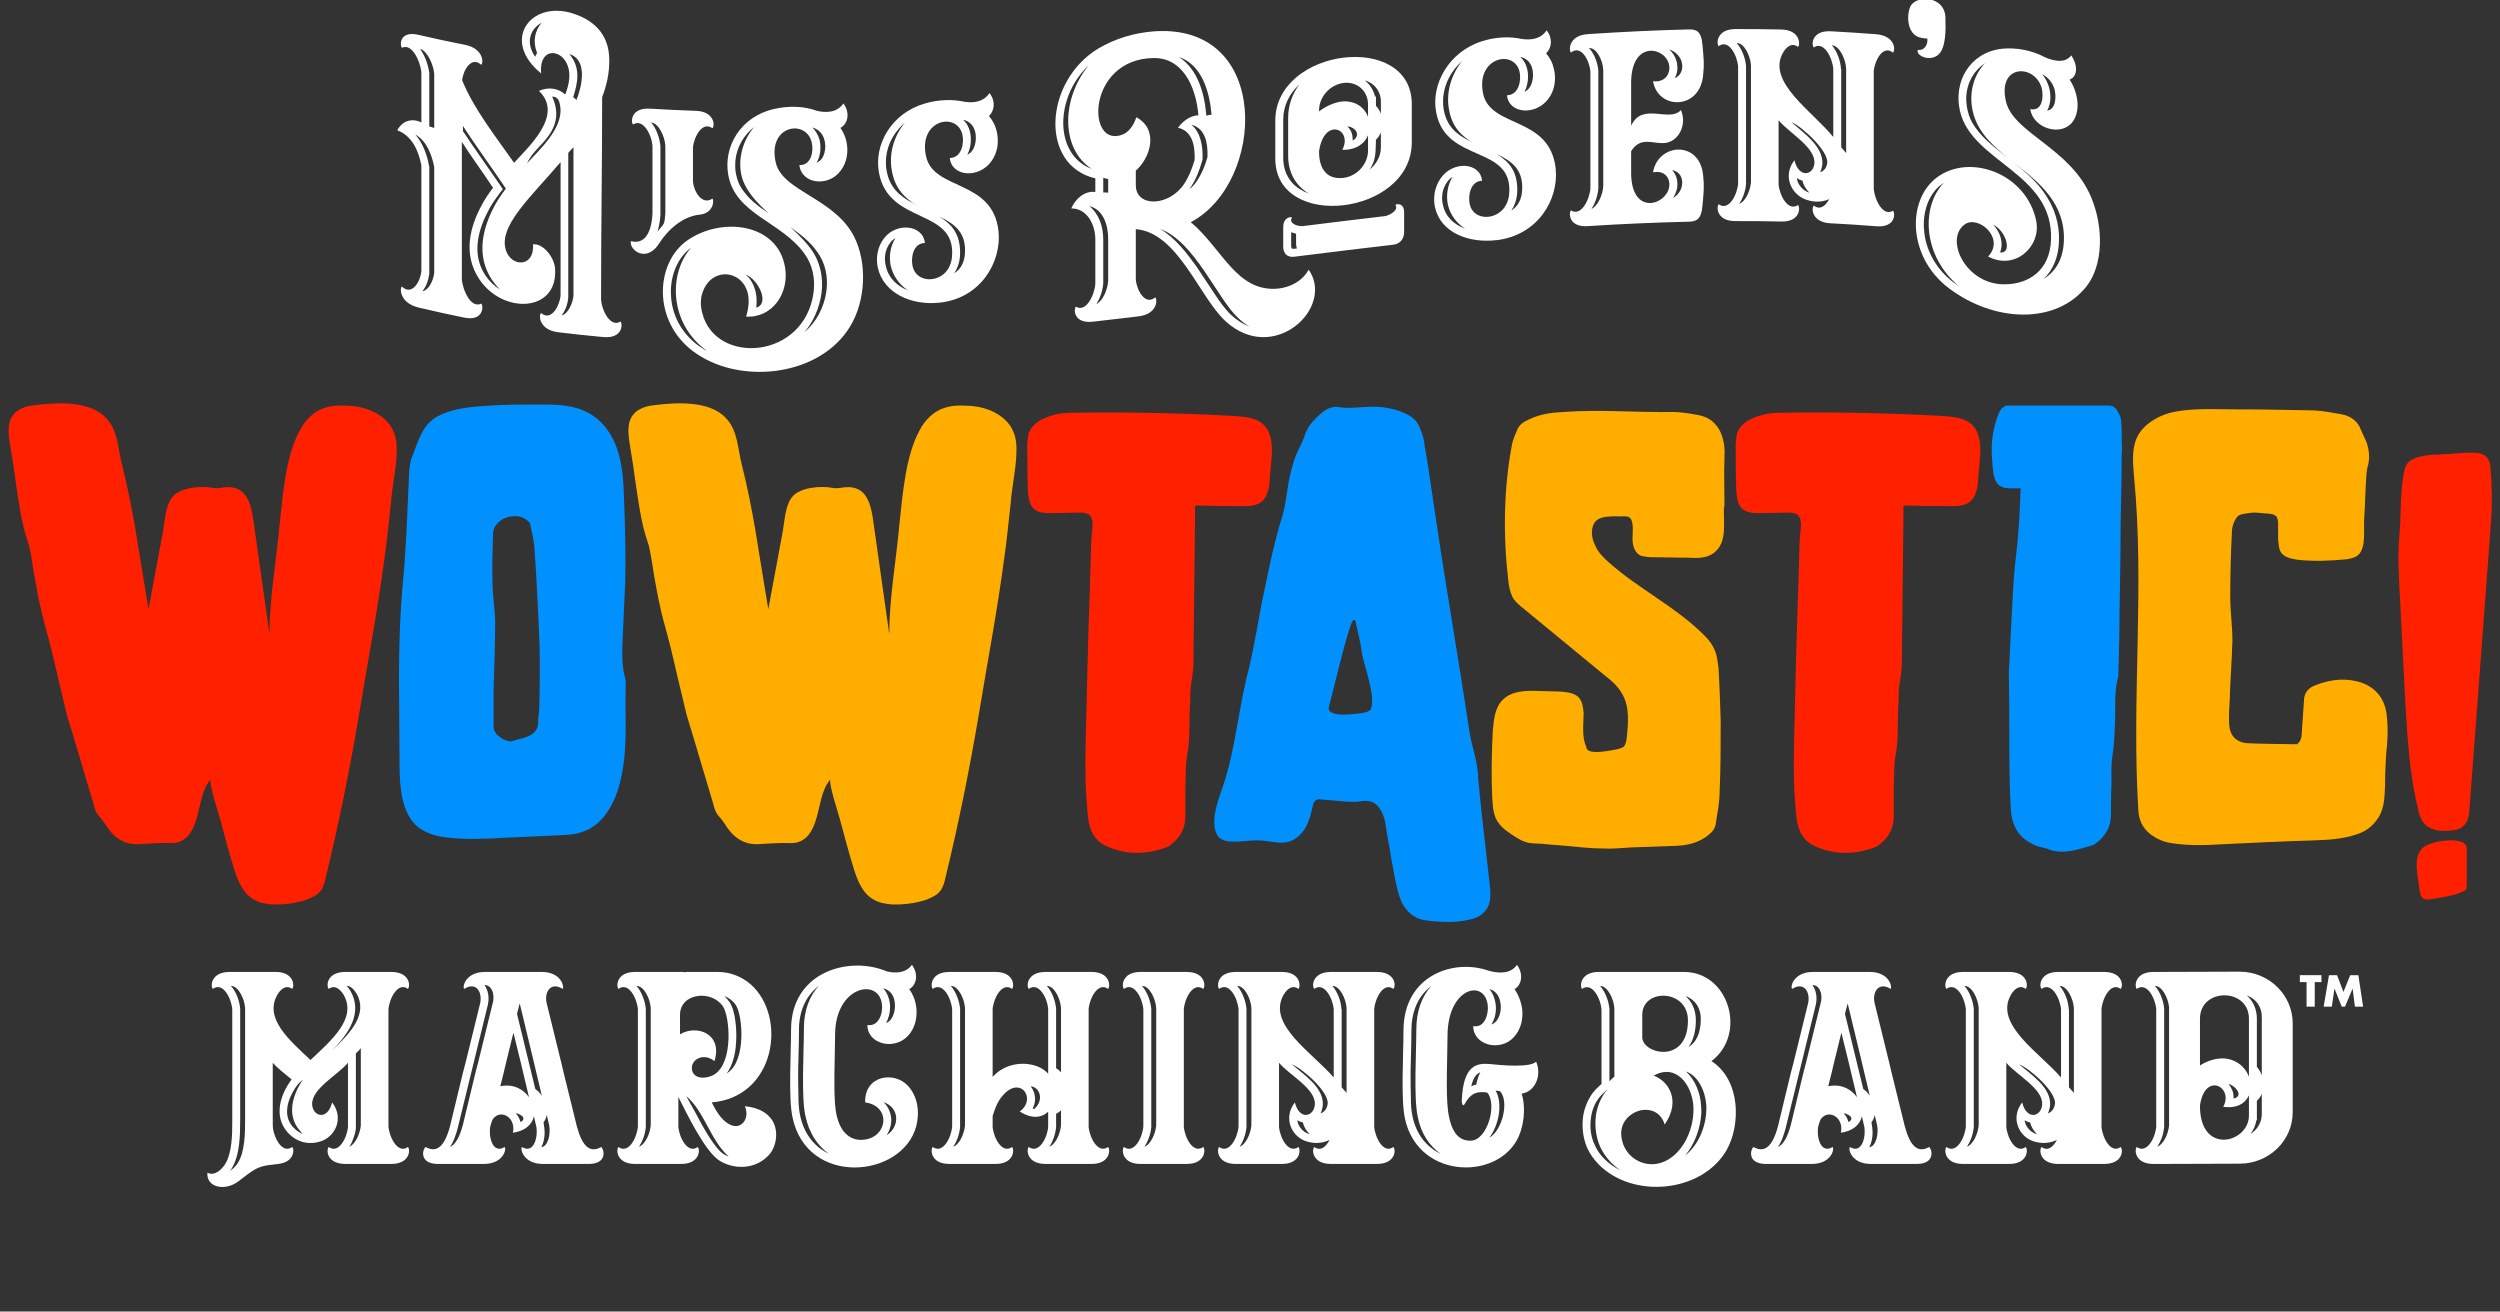
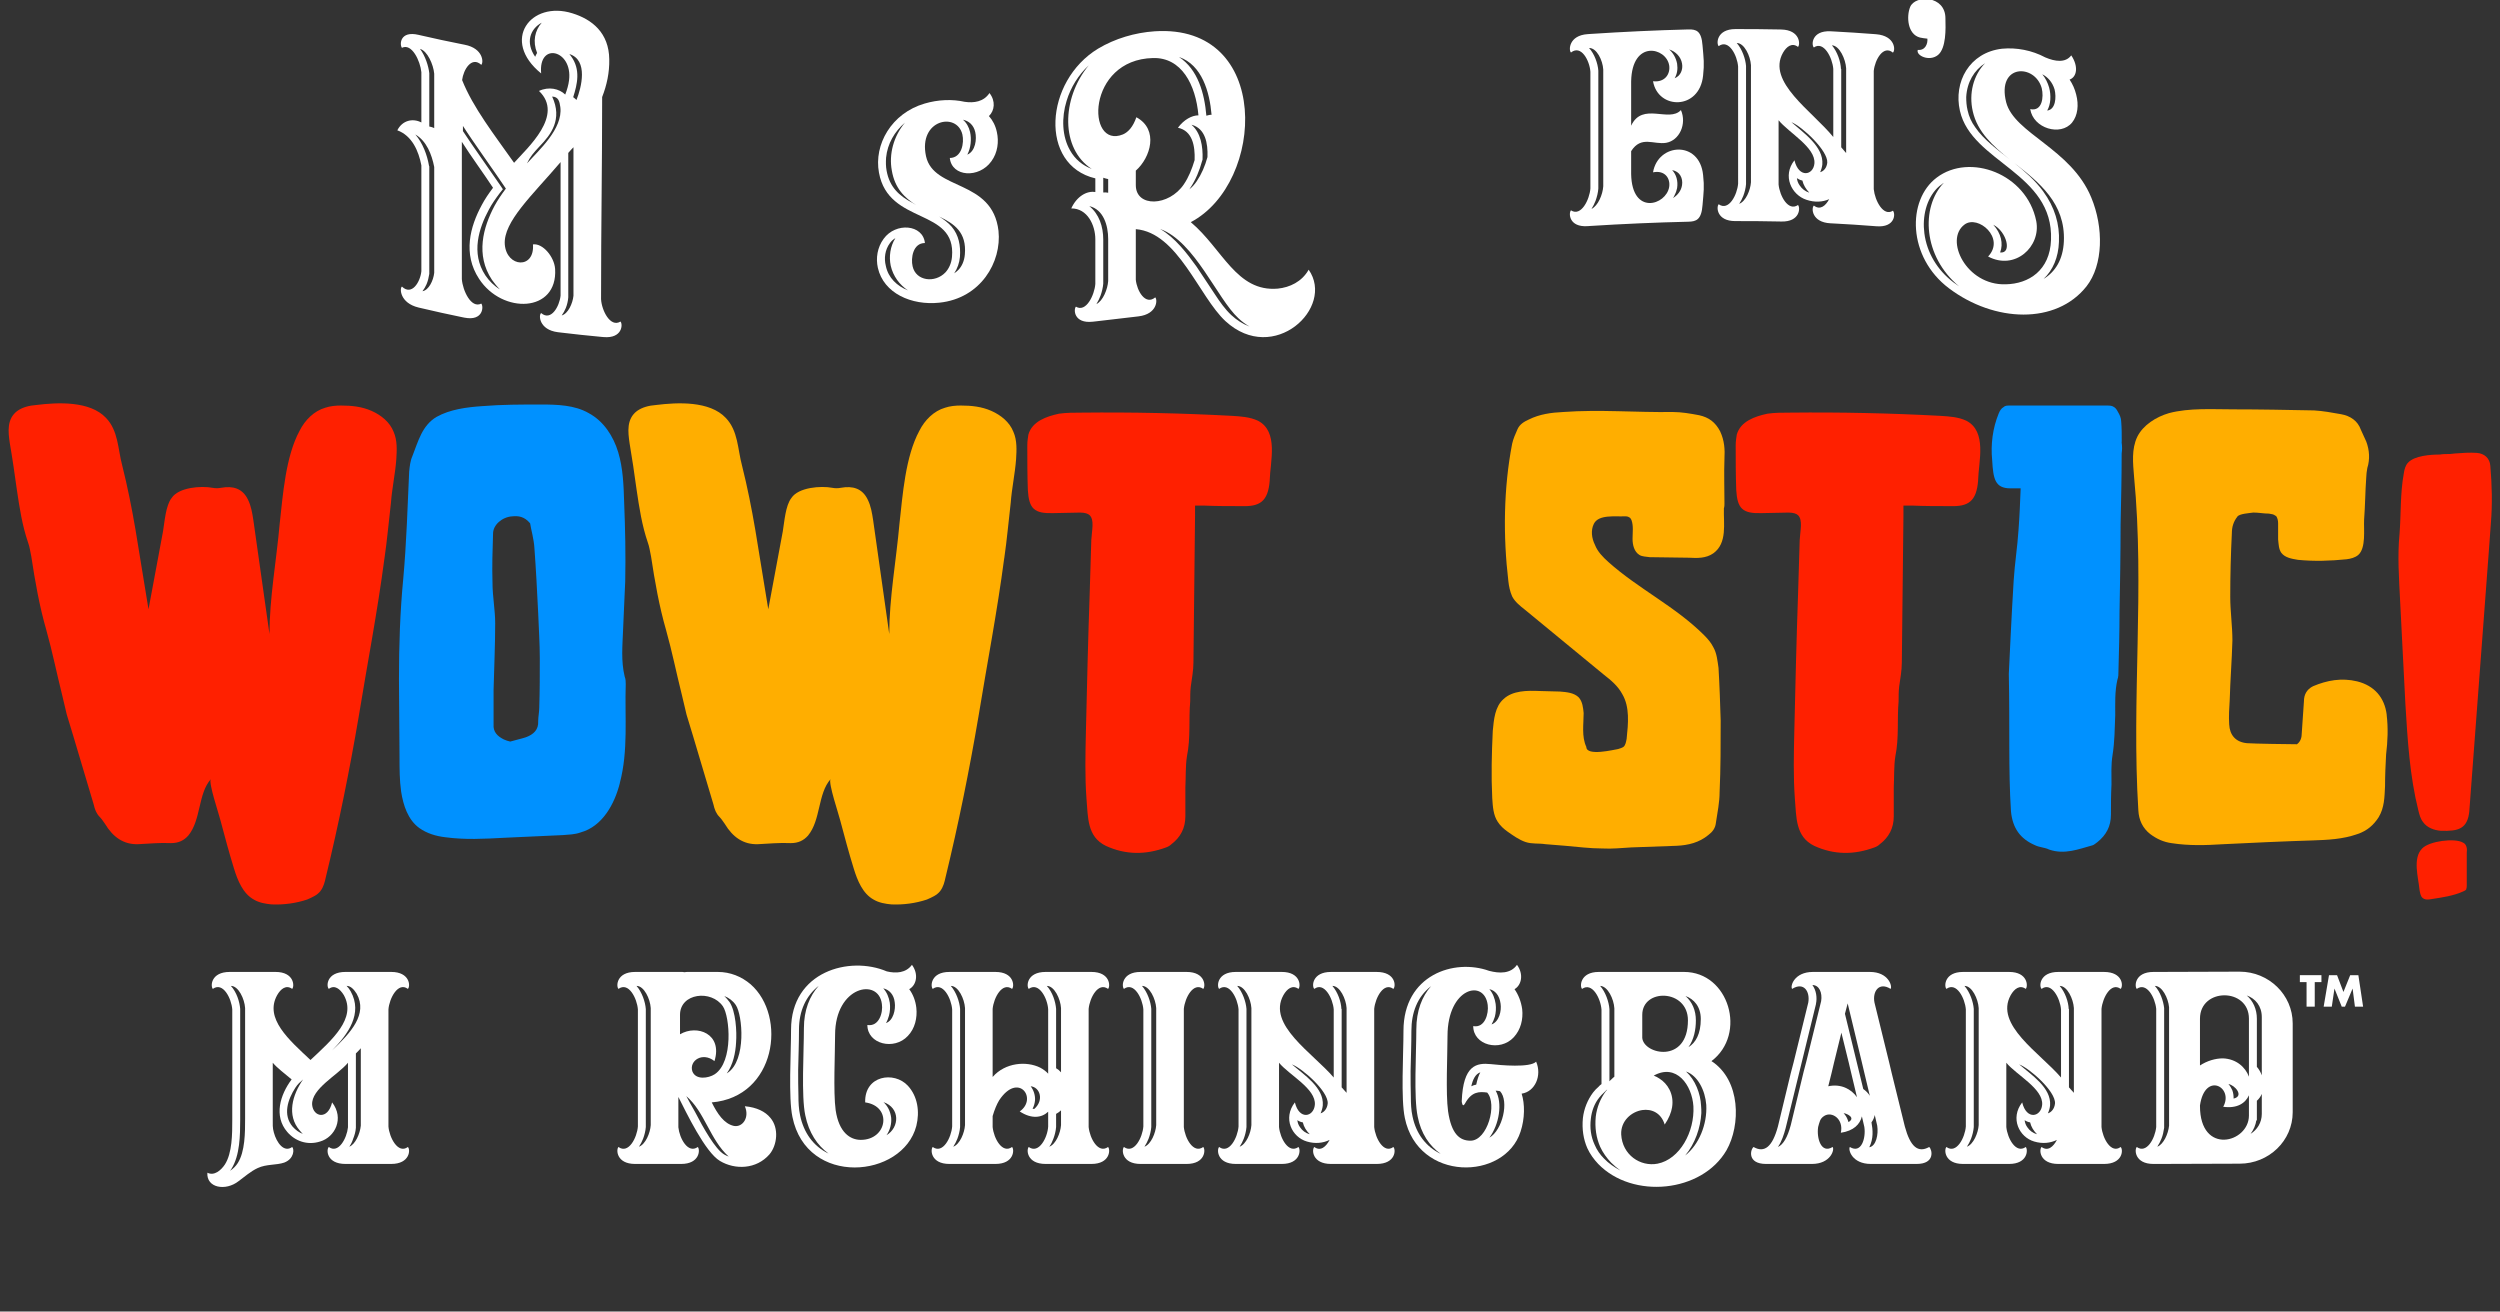
<svg xmlns="http://www.w3.org/2000/svg" version="1.1" viewBox="0 0 914 479.5">
  <rect x="0" y="0" width="914" height="479.5" fill="#333333" stroke="none" />
  <defs>
    <style>
      .cls-1 {
        fill: #ff2000;
      }

      .cls-2 {
        fill: #fff;
      }

      .cls-3 {
        fill: #ffae00;
      }

      .cls-4 {
        fill: #0091ff;
      }
    </style>
  </defs>
  <g>
    <g id="Layer_1">
      <g id="Layer_1-2" data-name="Layer_1">
        <g id="Band">
          <g>
            <g>
              <path class="cls-2" d="M143.02,425.54h-16.7c-7,0-7.1-5.3-6.1-6.2,3.5,2.6,6.6-3.2,7-7.2v-23.6c-3.7,4.5-13.5,9.5-13.1,15.4.4,4.4,5.7,5.7,7.3-.9,4.5,5.8,1.1,12.7-4.4,14.3-4.7,1.5-9.2-.2-12-3.5-5-5.8-2.6-13.6,1.6-19.2-2.5-2.1-5.3-4.2-6.9-6.1v20.6c0,1.8-.1,3.2.4,4.9,1,3.7,3.7,7.5,6.7,5.3.8.7.8,4.3-2.9,5.7-2.9,1-6.5.5-9.7,2-2.6,1.2-4.8,3.2-7,4.8-4.7,3.7-11.8,2.5-11.4-3.1,2.5,1.3,5-.9,6.4-3,2.7-4.2,2.7-11.2,2.7-16.4v-40.3c-.3-4-3.4-10.2-7.1-7.5-.9-.9-.8-6.2,6.2-6.2h16.7c6.9,0,7,5.3,6.1,6.2-2.2-1.6-4.2,0-5.5,2.3-4.7,8.5,4.3,16.3,12.2,23.7,7.9-7.4,16.9-15.2,12.2-23.7-1.4-2.3-3.4-3.9-5.5-2.3-1-.9-.9-6.2,6.1-6.2h16.7c6.9,0,7.1,5.3,6.1,6.2-3.6-2.7-6.8,3.5-7.1,7.5v42.8c.3,4,3.5,10.2,7.1,7.5,1,.9.8,6.2-6.1,6.2h0ZM89.61,368.54c-.2-3.3-2.4-8.1-5.2-8.1,2.1,2.3,3.2,5.8,3.4,8.4v40.5c0,5.7-.1,13.1-3.2,18-.2.2-.3.5-.5.7,1.1-.7,2.1-1.7,2.8-2.8,2.7-4.2,2.7-11.2,2.7-16.4v-40.3h0ZM110.81,394.64c-1.2,1.1-1.9,1.6-2.8,3-2.8,4.3-4.7,10-1,14.3,1.1,1.2,2.3,2.1,3.7,2.6-.4-.4-.8-.8-1.1-1.2-4.9-5.6-2.7-13.1,1.2-18.7h0ZM130.41,363.33c-1-1.6-2.2-2.9-3.7-2.9.6.6,1.1,1.3,1.5,2,4.5,8.1-.9,15.6-6.8,21.6,6.9-6.5,13.1-13.3,9-20.7ZM131.91,383.24c-.5.6-1.1,1.2-1.8,1.9v27.2c-.1,1.4-.5,2.8-1,4-.3,1-.8,2-1.4,2.9,2.2-.9,3.9-4.7,4.2-7.7v-28.3Z" />
-               <path class="cls-2" d="M215.21,425.54h-16.7c-7,0-8.4-5.3-7.7-6.2,4.2,2.6,5.9-3.2,5.3-7.3l-.9-3.9c-.7,2.9-3,5.3-7.7,6,1.1-5-3.2-7.9-6-6.2-1.7,1-1.8,2.4-2.3,4.1-.6,4.1,1.1,9.9,5.3,7.3.8.9-.7,6.2-7.6,6.2h-16.7c-7,0-5.8-5.3-4.6-6.2,4,2.3,6.9-.1,8.9-7.5l4.7-19.5,1-3.8,5.4-22c.7-4-1.6-7.7-5.9-5-.8-.9.7-6.2,7.6-6.2h20.8c6.9,0,8.3,5.3,7.6,6.2-4.3-2.7-6.7,1-5.9,5l5.4,22,.9,3.8,4.8,19.5c2,7.4,4.8,9.8,8.9,7.5,1.1.9,2.3,6.2-4.6,6.2ZM177.11,360.13c1.4,1.9,1.8,4.6,1.3,6.9v.1l-5.4,22.1-5.7,23.3c-.6,2.2-1.4,4.8-2.8,6.8,1.9-.8,3.5-3.5,4.7-8l4.7-19.5,1-3.8,5.4-22c.5-3.1-.7-5.9-3.2-5.9ZM193.41,401.14l-2.1-8.8-.9-3.8-2.7-11-2.7,11-.9,3.8-1.2,4.8c4.6-1,8.4,1,10.5,4h0ZM188.51,406.94c.2.2.3.3.4.5.7.8,1.1,1.8,1.4,2.8,2.6-1.5-.2-3-1.8-3.3h0ZM198.11,400.64l-2.1-8.8-.9-3.8-5.1-21.2-1,3.8,6.7,27.5c1,.7,1.8,1.5,2.4,2.5h0ZM200.81,411.54l-.9-3.9c-.2,1-.6,1.9-1.2,2.7.5,2.7.8,5.9-.8,9.1,2.5-.4,3.4-4.7,2.9-7.9h0Z" />
              <path class="cls-2" d="M281.31,422.04c-4.8,5.5-12.6,5.7-18.1,2.4-5.4-3.2-12.3-17.7-15.2-23.4v11.1c.4,4,3.5,9.8,7.1,7.2.9.9.8,6.2-6.1,6.2h-16.8c-6.9,0-7-5.3-6.1-6.2,3.7,2.7,6.8-3.5,7.1-7.5v-42.8c-.3-4-3.4-10.2-7.1-7.5-.9-.9-.8-6.2,6.1-6.2h16.8c.4,0,.8,0,1.2.1.5-.1,1.1-.1,1.6-.1h10.6c4.6,0,8.7,1.7,12,4.5,13.4,11.7,9.3,41.2-14.2,43.2,2.1,4.2,4.5,7.8,8.1,8.6,3.2.6,5.8-3.1,4-7.2,4.4.4,7.5,2,9.3,4.2,3.3,3.8,2.5,10.1-.3,13.4h0ZM237.91,368.54c-.2-3.3-2.4-8.1-5.2-8.1,2,2.3,3.2,5.8,3.4,8.5v43.1c-.1,1.4-.5,3-1,4.3-.4,1-.9,2-1.5,2.9,2.4-.9,4.1-5,4.3-7.9v-42.8ZM248.61,378.14c6.2-3.7,15.7-.2,12.6,9.8-4.4-3.5-9.3-.1-8.1,3.7,1.2,3.3,5.9,2.6,8.2,1.1,6.9-4.6,5.5-21.1,3-24.8-4.2-6.2-15.7-4.9-15.7,3.1v7.1h0ZM266.41,422.84c-6.8-6.1-8.8-16.4-15.5-22.1.4.8,2.6,4.8,3.1,5.6,3.2,6.2,7.5,13.8,10.7,15.7.5.3,1.1.6,1.7.8h0ZM264.81,364.14c.7.7,1.3,1.4,1.9,2.2,2.3,3.4,2.7,10.8,2.4,14.8-.2,3.8-1.1,8.1-3.4,11.3.1-.1.2-.1.3-.2,6.9-4.6,5.5-21.1,3-24.8-1.1-1.6-2.5-2.6-4.2-3.3h0Z" />
              <path class="cls-2" d="M335.01,411.64c-5,19.2-40.1,22.4-45.3-3.3-1.5-7.1-.5-23.2-.5-31.9,0-21.3,21.4-27.1,35-21.3,3.4.8,7,.6,9.2-2.4,2.5,3.4,1.7,7.4-1,8.9,1.4,1.9,2.3,4.2,2.6,6.8.4,3.7-.5,7.6-3.1,10.3-5,5.4-14.8,3-14.8-4,4.3.7,5.8-4.6,5.3-7.7-1.2-9.7-17.1-6.5-17.1,11.3,0,6.6-.7,20.9.2,27.5,1.2,8.2,5.3,10.9,9.2,10.9,9.7,0,11.6-12.3,1.6-13.7-.3-9.9,10.6-11.5,15.6-6.1,3.6,3.9,4.4,9.5,3.1,14.7h0ZM302.91,421.74c-4.1-3-7.2-7.6-8.5-14-1.5-7-.5-23.1-.5-31.8,0-6.7,2.1-11.8,5.4-15.5-4.6,3.6-7.2,9.1-7.2,16,0,4.9-.2,9.8-.3,14.8,0,3.1,0,6.3.1,9.4,0,2.3.1,4.8.6,7.1,1.3,6.3,4.8,11.3,10.4,14ZM322.91,361.33c1.3,1.4,2.1,3.3,2.4,5.3.2,1.5.1,3.2-.3,4.7-.3,1-.6,1.9-1.1,2.7,2.7-.9,3.6-5,3.2-7.6-.3-2.8-2-4.6-4.2-5.1ZM323.01,402.94c1.5,1.4,2.5,3.3,2.8,5.7.2,2.2-.4,4.5-1.7,6.4,4.8-2.9,5-10-1.1-12.1h0Z" />
              <path class="cls-2" d="M399.01,425.54h-16.7c-7,0-7.1-5.3-6.2-6.2,3.7,2.7,6.9-3.5,7.1-7.5v-5.4c-2.3,2.2-6,2.8-10.4-.1,6.7-4.7-.5-14.6-7.5-4.1-.9,1.5-1.7,3.4-2.4,5.8v4c.4,4.1,3.5,9.9,7.1,7.3.9.9.8,6.2-6.1,6.2h-16.8c-6.9,0-7-5.3-6.1-6.2,3.7,2.7,6.8-3.5,7.1-7.5v-42.8c-.3-4-3.4-10.2-7.1-7.5-.9-.9-.8-6.2,6.1-6.2h16.8c6.9,0,7,5.3,6.1,6.2-3.6-2.6-6.7,3.2-7.1,7.3v24.9c4.6-5.3,12.4-5.9,17.4-3.4,1.1.6,2.1,1.3,2.9,2.2v-23.5c-.2-4-3.4-10.2-7.1-7.5-.9-.9-.8-6.2,6.2-6.2h16.7c6.9,0,7,5.3,6.1,6.2-3.6-2.6-6.7,3.2-7.1,7.3v43.2c.4,4.1,3.5,9.9,7.1,7.3.9.9.8,6.2-6.1,6.2h0ZM352.81,368.54c-.2-3.3-2.4-8.1-5.2-8.1,2,2.3,3.2,5.8,3.4,8.4v43.2c-.1,1.4-.5,3-1,4.3-.4,1-.9,2-1.5,2.9,2.4-.9,4.1-5,4.3-7.9v-42.8h0ZM376.81,397.14c1.1,1.4,1.7,3.3,1.6,5.1-.1,1.1-.4,2.2-.9,3.1.2,0,.4.1.6.1,3.7-3.2,2.1-8-1.3-8.3h0ZM387.91,368.54c-.2-3.3-2.4-8.1-5.2-8.1,2.1,2.3,3.2,5.8,3.4,8.4v21.7c.7.4,1.3.9,1.8,1.5v-23.5h0ZM387.91,405.94c-.5.5-1.1.9-1.8,1.3v4.8c-.1,1.4-.5,3-1,4.3-.4,1-.8,2-1.5,2.9,2.4-.9,4.1-5,4.3-7.9v-5.4h0Z" />
              <path class="cls-2" d="M433.81,425.54h-16.8c-6.9,0-7-5.3-6.1-6.2,3.7,2.7,6.8-3.5,7.1-7.5v-42.8c-.3-4-3.4-10.2-7.1-7.5-.9-.9-.8-6.2,6.1-6.2h16.8c6.9,0,7,5.3,6.1,6.2-3.6-2.6-6.7,3.2-7.1,7.3v43.2c.4,4.1,3.5,9.9,7.1,7.3.9.9.8,6.2-6.1,6.2ZM422.71,368.54c-.2-3.3-2.4-8.1-5.2-8.1,2,2.3,3.2,5.8,3.4,8.4v43.2c-.1,1.4-.5,3-1,4.3-.4,1-.9,2-1.5,2.9,2.4-.9,4.1-5,4.3-7.9v-42.8h0Z" />
              <path class="cls-2" d="M503.31,425.54h-16.7c-6.9,0-7.1-5.3-6.1-6.2,2.3,1.7,4.3-.1,5.6-2.6-2.4,1.2-5.3,1.5-8.3.6-5.5-1.6-8.9-8.5-4.4-14.3,1.6,6.6,6.9,5.3,7.3.9.5-5.9-9.4-10.9-13.1-15.4v23.5c.4,4.1,3.5,9.9,7.1,7.3.9.9.8,6.2-6.1,6.2h-16.8c-6.9,0-7-5.3-6.1-6.2,3.7,2.7,6.8-3.5,7.1-7.5v-42.8c-.3-4-3.4-10.2-7.1-7.5-.9-.9-.8-6.2,6.1-6.2h16.8c6.9,0,7,5.3,6.1,6.2-2.2-1.6-4.2,0-5.5,2.3-6,10.8,10.7,21.1,18.4,30.1v-24.9c-.3-4-3.5-10.2-7.1-7.5-1-.9-.8-6.2,6.1-6.2h16.7c7,0,7.1,5.3,6.1,6.2-3.5-2.6-6.6,3.2-7,7.3v43.2c.4,4.1,3.5,9.9,7,7.3,1,.9.9,6.2-6.1,6.2ZM457.51,368.54c-.2-3.3-2.4-8.1-5.2-8.1,2,2.3,3.2,5.8,3.4,8.4v43.2c-.1,1.4-.5,3-1,4.3-.4,1-.9,2-1.5,2.9,2.4-.9,4.1-5,4.3-7.9v-42.8h0ZM472.31,389.14c4.4,3.8,11.8,8.5,11.3,15-.1,1-.4,2-.8,2.9,1.3-.4,2.4-1.7,2.6-3.6.3-4.4-9.2-12.8-13.1-14.3ZM478.81,414.64c-1.2-1.2-2.1-2.6-2.5-4.3-.7-.1-1.4-.4-2-.8.1.9.4,1.8,1,2.6.8,1.2,2,2.1,3.4,2.5h.1ZM492.31,368.54c-.2-3.3-2.4-8.1-5.2-8.1,2,2.3,3.2,5.8,3.3,8.4l.1.1v28.6c.6.7,1.2,1.3,1.8,2v-31h0Z" />
              <path class="cls-2" d="M529.41,406.24c1.2,8.3,4.2,10.8,8.2,10.8,6.2,0,9.9-13.4,6.1-17.6-2.9-.4-5.7-.4-8.1,4-1,1.8-1.2-.8-1.2-.8.5-13.4,5.5-14.1,10.6-13.6,3.6.4,14.4,1.4,16.6-.9,2.2,5.1-.4,11-5.3,11.7,1.2,3.7,1.2,9.1-.4,13.9-5.8,18-37.5,18.4-42.3-5-1.5-7-.5-23.2-.5-31.9,0-20.4,18.5-26.5,31.3-21.9,3.8,1,7.9,1.1,10.2-2.2,2.5,3.4,1.7,7.4-.9,8.9,1.4,2,2.4,4.5,2.8,7.3.4,3.7-.5,7.5-3.1,10.3-5,5.4-14.8,2.9-14.8-4.1,4.3.8,5.7-4.6,5.3-7.7-1.2-9.7-14.7-6.4-14.7,11.3,0,6.7-.7,21,.2,27.5h0ZM515.71,391.64c0,3.2,0,6.3.1,9.5,0,2.2.1,4.8.6,7,1.3,6.3,4.9,11.1,10.3,13.7-4.1-2.9-7.2-7.4-8.4-13.6-1.5-7.1-.5-23.2-.5-31.9,0-6.8,2.1-12.1,5.4-15.8-5.1,3.9-7.2,9.8-7.2,16.3,0,4.9-.2,9.9-.3,14.8h0ZM541.21,392.04c-1.8.6-2.8,2.7-3.3,5.1.6-.3,1.2-.5,1.8-.6.4-1.9.9-3.4,1.5-4.5ZM546.51,371.74c-.3,1-.7,1.9-1.2,2.8,2.8-1,3.7-5,3.3-7.6-.4-3.1-2.1-4.9-4.1-5.3,1.3,1.5,2,3.4,2.3,5.4.2,1.5.1,3.2-.3,4.7ZM548.41,398.94c-.6-.1-1.1-.2-1.6-.2,2.6,4.5,1.3,12.4-2.3,17.2,4.8-2.7,7.3-13.4,3.9-17h0Z" />
              <path class="cls-2" d="M585.51,369.14c-.3-4.1-3.4-10.2-7.1-7.6-.9-.8-.8-6.2,6.1-6.2h31.2c16.4,0,23.1,22.7,10,32.6,10.8,7,10.7,23.5,5.5,32.6-9,15.5-34.3,18-46.9,5-1.6-1.7-3-3.6-4-5.8-1.4-3.2-2-6.9-1.6-11,.4-3.4,1.7-6.6,3.7-9.3.6-.8,1.3-1.5,2-2.1.3-.4.7-.7,1.1-1v-27.2ZM581.61,409.04c-.4,3.3,0,6.5,1.4,9.5.8,1.9,2,3.6,3.4,5,1.7,1.8,3.8,3.2,6,4.4-1.2-.9-2.3-1.8-3.4-2.9-1.6-1.7-3-3.6-4-5.8-1.4-3.2-2-6.9-1.6-11,.4-3.4,1.7-6.6,3.7-9.3.2-.2.4-.4.5-.6l-.3.2c-.3.3-.6.6-.9.9-.6.5-1.2,1.2-1.7,1.8-1.8,2.2-2.8,5-3.1,7.8h0ZM588.41,394.14v1.2c.2-.3.5-.5.7-.7.4-.4.7-.7,1.1-1v-25c-.2-3.4-2.4-8.1-5.2-8.2,2,2.3,3.2,5.8,3.4,8.5v25.2ZM606.71,394.34c2.9,1.8,5.4,5.6,4.6,10.5-.3,1.9-1.2,4.1-2.7,6.3-1.3-4.3-4.8-5.8-8.2-5.3-4,.6-7.9,4-7.7,8.9.4,7.5,7,11.9,13.3,10.7,8.1-1.6,13.6-11.6,13.1-21-.5-7.7-6.2-15.8-14.5-11.2.8.3,1.5.7,2.1,1.1h0ZM617.11,373.04c0-11.5-16.7-11.8-16.7-2v8.4c.5,6.1,16.7,9.6,16.7-6.4ZM616.41,391.74c3.4,3.1,5.3,8.1,5.5,12.5.1.9.1,1.8.1,2.7-.3,5.4-2.3,11.2-5.9,15.5,5-3.9,8.1-11.4,7.7-18.5-.4-5.3-3.1-10.7-7.4-12.2h0ZM617.31,382.84c2.6-1.6,4.5-4.8,4.5-10.3,0-4.5-2.5-7.3-5.6-8.4,2.5,2.2,3.8,5.3,3.8,8.9,0,3.4-.7,7-2.7,9.8Z" />
              <path class="cls-2" d="M700.71,425.54h-16.7c-7,0-8.4-5.3-7.7-6.2,4.2,2.6,5.9-3.2,5.3-7.3l-.9-3.9c-.7,2.9-3,5.3-7.7,6,1.1-5-3.2-7.9-6-6.2-1.7,1-1.8,2.4-2.3,4.1-.6,4.1,1.1,9.9,5.3,7.3.8.9-.7,6.2-7.6,6.2h-16.7c-7,0-5.8-5.3-4.6-6.2,4,2.3,6.9-.1,8.9-7.5l4.7-19.5,1-3.8,5.4-22c.7-4-1.6-7.7-5.9-5-.8-.9.7-6.2,7.6-6.2h20.8c6.9,0,8.3,5.3,7.6,6.2-4.3-2.7-6.7,1-5.9,5l5.4,22,.9,3.8,4.8,19.5c2,7.4,4.8,9.8,8.9,7.5,1.1.9,2.3,6.2-4.6,6.2ZM662.61,360.13c1.4,1.9,1.8,4.6,1.3,6.9v.1l-5.4,22.1-5.7,23.3c-.6,2.2-1.4,4.8-2.8,6.8,1.9-.8,3.5-3.5,4.7-8l4.7-19.5,1-3.8,5.4-22c.5-3.1-.7-5.9-3.2-5.9ZM678.91,401.14l-2.1-8.8-.9-3.8-2.7-11-2.7,11-.9,3.8-1.2,4.8c4.6-1,8.4,1,10.5,4h0ZM674.01,406.94c.2.2.3.3.4.5.7.8,1.1,1.8,1.4,2.8,2.6-1.5-.2-3-1.8-3.3h0ZM683.61,400.64l-2.1-8.8-.9-3.8-5.1-21.2-1,3.8,6.7,27.5c1,.7,1.8,1.5,2.4,2.5h0ZM686.31,411.54l-.9-3.9c-.2,1-.6,1.9-1.2,2.7.5,2.7.8,5.9-.8,9.1,2.5-.4,3.4-4.7,2.9-7.9h0Z" />
              <path class="cls-2" d="M769.21,425.54h-16.7c-6.9,0-7.1-5.3-6.1-6.2,2.3,1.7,4.3-.1,5.6-2.6-2.4,1.2-5.3,1.5-8.3.6-5.5-1.6-8.9-8.5-4.4-14.3,1.6,6.6,6.9,5.3,7.3.9.5-5.9-9.4-10.9-13.1-15.4v23.5c.4,4.1,3.5,9.9,7.1,7.3.9.9.8,6.2-6.1,6.2h-16.8c-6.9,0-7-5.3-6.1-6.2,3.7,2.7,6.8-3.5,7.1-7.5v-42.8c-.3-4-3.4-10.2-7.1-7.5-.9-.9-.8-6.2,6.1-6.2h16.8c6.9,0,7,5.3,6.1,6.2-2.2-1.6-4.2,0-5.5,2.3-6,10.8,10.7,21.1,18.4,30.1v-24.9c-.3-4-3.5-10.2-7.1-7.5-1-.9-.8-6.2,6.1-6.2h16.7c7,0,7.1,5.3,6.1,6.2-3.5-2.6-6.6,3.2-7,7.3v43.2c.4,4.1,3.5,9.9,7,7.3,1,.9.9,6.2-6.1,6.2ZM723.41,368.54c-.2-3.3-2.4-8.1-5.2-8.1,2,2.3,3.2,5.8,3.4,8.4v43.2c-.1,1.4-.5,3-1,4.3-.4,1-.9,2-1.5,2.9,2.4-.9,4.1-5,4.3-7.9v-42.8ZM738.21,389.14c4.4,3.8,11.8,8.5,11.3,15-.1,1-.4,2-.8,2.9,1.3-.4,2.4-1.7,2.6-3.6.3-4.4-9.2-12.8-13.1-14.3ZM744.71,414.64c-1.2-1.2-2.1-2.6-2.5-4.3-.7-.1-1.4-.4-2-.8.1.9.4,1.8,1,2.6.8,1.2,2,2.1,3.4,2.5h.1ZM758.21,368.54c-.2-3.3-2.4-8.1-5.2-8.1,2,2.3,3.2,5.8,3.3,8.4l.1.1v28.6c.6.7,1.2,1.3,1.8,2v-31h0Z" />
              <path class="cls-2" d="M838.21,374.14v32.5c0,10.4-8.7,18.8-19.4,18.8s-20.3.1-30.5.1h-1c-6.9,0-7-5.3-6.1-6.2,3.6,2.6,6.7-3.2,7.1-7.3v-43.2c-.4-4.1-3.5-9.9-7.1-7.3-.9-.9-.8-6.2,6.1-6.2h1c10.2,0,20.3-.1,30.5-.1,10.7,0,19.4,8.5,19.4,18.9h0ZM793.01,368.24c-.3-3.3-2.5-7.8-5.2-7.8,2,2.2,3.1,5.5,3.4,8.1v43.8c-.2,1.4-.5,2.8-1,4-.4,1-.9,2-1.5,2.9,2.3-.9,4-4.7,4.3-7.7v-43.3ZM822.21,372.44c0-11.4-17.9-11.4-17.9,0v17.1c2.6-1.7,5.6-2.6,8.4-2.6,4.9.2,8.2,3.2,9.5,6.7v-21.2ZM822.21,400.44c-1.3,2.9-4.3,4.9-9.4,4.2,4-7.2-6.7-13-8.5-.5v.2c0,18.2,17.9,13.5,17.9,3.5v-7.4h0ZM816.61,401.64c4-.9.4-5-1.9-5.3.6.6,1,1.4,1.4,2.2.4,1,.5,2.1.5,3.1h0ZM826.91,371.84c0-4.1-2.4-6.8-5.5-7.9,2.3,2,3.7,5,3.7,8.5v17.6c.8.9,1.4,2,1.8,3.1v-21.3h0ZM826.91,399.94c-.4.9-1,1.8-1.8,2.5v7.4l-.2-.4c-.2,1.9-1,3.6-2.1,5.1,2.4-1.5,4.1-4.1,4.1-7.3v-7.3h0Z" />
            </g>
            <g>
              <path class="cls-2" d="M846.27,359.06v8.97h-2.99v-8.97h-2.45v-2.54h7.89v2.54h-2.45Z" />
              <path class="cls-2" d="M849.53,368.04l1.95-11.51h2.95l2.33,6.14,2.47-6.14h2.99l1.73,11.51h-2.99l-.85-6.63-2.78,6.63h-1.19l-2.66-6.63-.98,6.63h-2.97Z" />
            </g>
          </g>
        </g>
        <g>
          <path class="cls-1" d="M140.56,204.1c-2.55,19.46-6.29,38.71-9.43,57.97-3.34,19.65-7.27,39.11-11.99,58.56-.39,1.77-.79,3.54-1.97,5.11-1.18,1.57-3.14,2.36-4.91,3.14-4.13,1.38-8.65,1.96-12.97,1.77-2.16-.2-4.52-.59-6.49-1.77-3.93-2.16-5.9-6.88-7.27-11.4-1.77-5.7-3.34-11.59-4.91-17.49-.39-1.77-4.52-13.95-3.54-15.13-4.72,5.31-3.54,14.94-8.25,20.63-1.57,1.77-3.54,2.75-6.29,2.75-4.13-.2-8.06.2-11.99.39-5.31.2-9.24-2.55-12.18-7.47-.59-.79-1.18-1.77-1.96-2.55-1.18-1.18-1.77-2.75-2.16-4.52-3.34-11-6.49-22.01-9.83-32.82-.59-2.55-1.18-5.11-1.77-7.47-1.97-7.86-3.54-15.72-5.7-23.39-2.55-8.84-4.13-17.88-5.5-26.92-.39-1.77-.59-3.54-1.18-5.11-2.16-6.29-3.14-12.77-4.13-19.46-.79-5.7-1.57-11.2-2.56-16.9-.59-4.13-1.18-8.84,2.75-11.79,1.97-1.38,4.32-1.96,6.88-2.16,7.86-.98,19.65-1.57,25.55,4.72,4.52,4.72,4.32,11.4,5.9,17.29,1.97,7.86,3.54,15.72,4.91,23.78,1.57,9.63,3.14,19.26,4.72,28.89,1.77-9.63,3.54-19.06,5.31-28.5.59-3.54.98-9.43,3.14-12.18,2.56-3.93,10.81-4.52,14.94-3.73.98.2,2.16.2,3.14,0,4.32-.79,7.86.2,9.83,4.32,1.18,2.36,1.57,4.91,1.97,7.47,1.96,13.95,3.93,27.71,5.9,41.66,0-13.17,2.55-26.92,3.73-40.29,1.18-10.61,2.16-24.56,7.27-34,1.97-3.93,5.31-7.27,9.43-8.45,1.77-.59,3.73-.79,5.7-.79,3.93,0,7.66.39,11.2,1.96,3.54,1.57,6.68,4.13,8.06,7.66,1.38,3.14,1.18,6.68.98,10.02-.39,5.31-1.57,10.61-1.96,15.92-.79,6.68-1.38,13.56-2.36,20.24v.04Z" />
          <path class="cls-4" d="M226.63,286.25c-1.97,7.86-6.49,15.92-14.35,18.08-2.16.79-4.32.79-6.48.98-7.07.39-14.35.59-21.42.98-7.27.39-14.35.79-21.62-.2-3.34-.39-6.68-1.38-9.43-3.34-4.13-2.95-5.9-8.25-6.68-13.36-.59-4.13-.59-8.45-.59-12.77,0-9.43-.2-18.87-.2-28.3,0-12.18.39-24.56,1.57-36.75,1.18-12.97,1.57-26.14,2.16-39.11.2-1.96.39-3.93,1.18-5.7,2.16-5.5,3.54-11.2,8.84-14.35,4.91-2.75,11-3.54,16.7-3.93,7.27-.59,14.35-.59,21.42-.59,6.09,0,12.38.2,17.49,3.14,5.5,2.95,9.04,8.45,10.81,14.35s1.97,12.18,2.16,18.28c.39,9.63.59,19.26.39,28.89-.2,5.9-.59,11.79-.79,17.88-.2,5.5-.79,11.2.59,16.9.39.98.39,1.97.39,2.75-.39,11.99.98,24.37-2.16,36.16h.02ZM197.35,240.65c0-5.5-.39-11-.59-16.51-.39-7.86-.79-15.92-1.38-23.78-.2-3.34-1.18-6.49-1.57-9.04-2.16-2.55-4.32-2.75-6.48-2.55-3.73.2-7.07,3.14-7.07,6.29-.2,6.09-.39,12.18-.2,18.08,0,4.91.98,9.83.98,14.74,0,8.06-.39,16.31-.59,24.37v12.58c-.2,2.75,1.38,4.32,3.73,5.5.79.39,1.57.59,2.36.79,1.97-.59,3.93-.98,5.7-1.57,2.75-.98,4.72-2.75,4.52-5.9,0-1.57.39-3.34.39-4.91.2-6.09.2-12.18.2-18.08h0Z" />
          <path class="cls-3" d="M367.14,204.1c-2.55,19.46-6.29,38.71-9.43,57.97-3.34,19.65-7.27,39.11-11.99,58.56-.39,1.77-.79,3.54-1.97,5.11-1.18,1.57-3.14,2.36-4.91,3.14-4.13,1.38-8.65,1.96-12.97,1.77-2.16-.2-4.52-.59-6.49-1.77-3.93-2.16-5.9-6.88-7.27-11.4-1.77-5.7-3.34-11.59-4.91-17.49-.39-1.77-4.52-13.95-3.54-15.13-4.72,5.31-3.54,14.94-8.25,20.63-1.57,1.77-3.54,2.75-6.29,2.75-4.13-.2-8.06.2-11.99.39-5.31.2-9.24-2.55-12.18-7.47-.59-.79-1.18-1.77-1.96-2.55-1.18-1.18-1.77-2.75-2.16-4.52-3.34-11-6.49-22.01-9.83-32.82-.59-2.55-1.18-5.11-1.77-7.47-1.97-7.86-3.54-15.72-5.7-23.39-2.55-8.84-4.13-17.88-5.5-26.92-.39-1.77-.59-3.54-1.18-5.11-2.16-6.29-3.14-12.77-4.13-19.46-.79-5.7-1.57-11.2-2.55-16.9-.59-4.13-1.18-8.84,2.75-11.79,1.97-1.38,4.32-1.96,6.88-2.16,7.86-.98,19.65-1.57,25.55,4.72,4.52,4.72,4.32,11.4,5.9,17.29,1.97,7.86,3.54,15.72,4.91,23.78,1.57,9.63,3.14,19.26,4.72,28.89,1.77-9.63,3.54-19.06,5.31-28.5.59-3.54.98-9.43,3.14-12.18,2.55-3.93,10.81-4.52,14.94-3.73.98.2,2.16.2,3.14,0,4.32-.79,7.86.2,9.83,4.32,1.18,2.36,1.57,4.91,1.97,7.47,1.96,13.95,3.93,27.71,5.9,41.66,0-13.17,2.55-26.92,3.73-40.29,1.18-10.61,2.16-24.56,7.27-34,1.97-3.93,5.31-7.27,9.43-8.45,1.77-.59,3.73-.79,5.7-.79,3.93,0,7.66.39,11.2,1.96s6.68,4.13,8.06,7.66c1.38,3.14,1.18,6.68.98,10.02-.39,5.31-1.57,10.61-1.96,15.92-.79,6.68-1.38,13.56-2.36,20.24l-.02.04Z" />
          <path class="cls-1" d="M464.22,175.61c-.59,7.86-3.73,9.63-10.22,9.43-4.72,0-9.24,0-13.95-.2h-3.14v3.54c-.2,17.88-.39,35.96-.59,53.85,0,2.95-.59,5.9-.98,8.84-.2,1.77-.2,3.54-.2,5.31-.59,6.68.2,13.36-1.18,20.04-.59,3.73-.39,7.66-.59,11.4v10.61c0,4.32-1.77,7.67-5.11,10.22-.59.59-1.38.98-1.97,1.18-7.47,2.75-14.74,2.75-22.01-.59-6.88-3.34-6.48-10.42-7.07-17.29-.59-8.06-.39-16.31-.2-24.57.39-16.9.79-33.6,1.38-50.5.2-6.48.39-12.97.59-19.46.2-3.54,1.18-7.27-.59-9.04-.59-.59-1.77-.98-3.54-.98-3.34,0-6.68.2-9.83.2-6.88.2-8.84-1.57-9.24-8.45-.2-5.5-.2-10.81-.2-16.31,0-1.38.2-2.75.39-3.93,1.38-4.91,6.68-6.68,11.2-7.66,2.75-.39,5.5-.39,8.45-.39,18.28-.2,36.55.2,54.83,1.18,3.14.2,6.48.39,9.43,1.77,7.66,3.93,4.52,14.94,4.32,21.81h.02Z" />
-           <path class="cls-4" d="M544.59,322.8c.39,3.54.79,7.47-1.57,10.22-1.57,1.96-4.13,2.95-6.48,3.34-4.52.98-8.65.79-13.17.39-1.77-.2-3.34-.39-4.91-.98-2.75-1.18-4.91-3.54-6.09-6.09-1.18-2.75-1.77-5.7-2.36-8.45-.79-4.13-1.57-8.25-2.16-12.38-.2-.59-.39-1.38-.39-1.97-.79-3.73-.79-8.25-3.14-11.4-2.36-3.34-4.91-2.75-8.45-2.36-3.93.2-8.45-.59-12.38-.79-.98-.2-2.16-.2-2.75.59-.59.39-.59,1.18-.79,1.77-.59,2.75-1.38,5.7-2.75,8.06-1.18,1.96-3.14,3.93-5.31,4.72-3.54,1.38-7.27,0-11.01-.2-3.54-.2-7.07.59-10.61.39-1.38,0-2.75-.2-3.93-.98-1.57-.98-2.16-3.14-2.36-4.91-.39-5.11,1.77-10.22,3.34-14.93,4.52-13.76,5.5-28.3,9.24-42.25,2.36-9.83,3.73-19.85,5.9-29.67,1.77-8.65,3.54-17.1,6.09-25.35,1.38-4.13,1.77-8.65,2.55-13.17.79-4.13,1.77-8.25,3.73-12.18.59-1.38,1.38-2.75,1.96-4.32.98-3.73,3.34-6.29,6.09-8.65,1.96-1.77,4.32-2.95,6.88-2.36,4.13.59,8.06-.2,12.18-.2s8.45.79,12.38,2.75c2.55,1.18,4.32,3.14,5.11,5.9.79,1.77,1.18,3.54,1.38,5.5.98,5.31,1.77,10.61,2.55,16.11,3.34,22.99,7.07,45.79,10.81,68.78.98,6.68,2.16,13.56,3.14,20.24.98,5.7,3.14,11.2,3.14,17.1,1.18,12.58,2.75,25.15,4.13,37.73h.01ZM498.02,239.28c-.59-4.13-1.57-8.45-2.55-12.58h-.59c-1.57,0-8.06,28.69-9.04,31.64-1.18,4.52,11,2.55,13.17,2.16.59-.2,1.18-.39,1.57-.59,3.34-2.75-1.97-16.9-2.55-20.63h-.01Z" />
          <path class="cls-3" d="M628.89,157.72c1.57,3.34,1.77,6.68,1.57,10.02-.2,5.5,0,10.81,0,16.31,0,.59,0,1.18-.2,1.77-.2,5.5,1.38,12.77-3.93,16.51-2.55,1.77-5.7,1.77-8.84,1.57-4.72,0-9.63-.2-14.35-.2-1.38-.2-2.75-.2-3.73-.79-1.97-1.18-2.55-3.73-2.55-5.9,0-2.36.39-4.72-.39-6.88-.2-.39-.39-.79-.79-.98-.59-.39-1.18-.39-1.57-.39-3.54.2-9.63-.79-11.4,2.75-1.18,2.36-.79,5.31.39,7.66.98,2.55,2.95,4.52,4.91,6.29,11,9.83,24.56,16.31,34.98,26.73,1.38,1.38,2.55,2.75,3.34,4.32,1.38,2.36,1.57,5.11,1.96,7.66.39,6.49.59,12.97.79,19.26,0,8.84,0,17.49-.39,26.14,0,3.73-.79,7.47-1.38,11.4-.2,1.77-1.18,3.14-2.75,4.32-3.34,2.75-7.27,3.73-11.59,3.93-5.5.2-11,.39-16.51.59-3.54.2-7.07.59-10.61.39-4.52,0-9.04-.59-13.56-.98-2.55-.2-4.91-.39-7.27-.59-2.55-.39-4.91,0-7.27-.79s-4.52-2.36-6.49-3.73c-1.38-.98-2.75-2.16-3.73-3.73-1.57-2.36-1.77-5.5-1.97-8.65-.39-8.06-.2-16.31.2-24.56.39-4.13.79-8.84,3.93-11.59,3.34-3.14,8.65-3.14,13.17-2.95,2.55,0,4.91.2,7.47.2,2.36.2,5.11.39,6.88,2.16,1.38,1.57,1.57,3.73,1.77,5.7,0,3.93-.79,8.65.98,12.38,0,3.54,10.22.98,11.59.79.59-.2,1.38-.39,1.97-.79.79-.59.98-1.96,1.18-2.95.59-5.7,1.18-11.59-1.57-16.31-1.57-2.95-4.13-5.11-6.68-7.08-9.63-7.86-19.26-15.92-28.89-23.78-1.77-1.38-3.73-2.95-4.72-4.91-.79-1.77-1.18-3.73-1.38-5.5-1.96-16.51-1.77-34,1.38-50.31.39-1.77,1.18-3.54,1.96-5.31.79-1.77,2.36-2.75,4.13-3.54,3.93-1.97,8.25-2.55,12.58-2.75,13.36-.98,26.73.2,40.09,0,3.14,0,6.49.59,9.63,1.18,3.54.79,5.9,2.55,7.66,5.9h0Z" />
          <path class="cls-1" d="M723.21,175.61c-.59,7.86-3.73,9.63-10.22,9.43-4.72,0-9.24,0-13.95-.2h-3.14v3.54c-.2,17.88-.39,35.96-.59,53.85,0,2.95-.59,5.9-.98,8.84-.2,1.77-.2,3.54-.2,5.31-.59,6.68.2,13.36-1.18,20.04-.59,3.73-.39,7.66-.59,11.4v10.61c0,4.32-1.77,7.67-5.11,10.22-.59.59-1.38.98-1.97,1.18-7.47,2.75-14.74,2.75-22.01-.59-6.88-3.34-6.49-10.42-7.07-17.29-.59-8.06-.39-16.31-.2-24.57.39-16.9.79-33.6,1.38-50.5.2-6.48.39-12.97.59-19.46.2-3.54,1.18-7.27-.59-9.04-.59-.59-1.77-.98-3.54-.98-3.34,0-6.68.2-9.83.2-6.88.2-8.84-1.57-9.24-8.45-.2-5.5-.2-10.81-.2-16.31,0-1.38.2-2.75.39-3.93,1.38-4.91,6.68-6.68,11.2-7.66,2.75-.39,5.5-.39,8.45-.39,18.28-.2,36.55.2,54.83,1.18,3.14.2,6.49.39,9.43,1.77,7.66,3.93,4.52,14.94,4.32,21.81h.02Z" />
          <path class="cls-4" d="M775.68,161.46v.39c.2,1.38.2,2.55,0,3.93,0,8.65-.2,17.29-.39,25.94,0,10.81-.2,21.62-.39,32.23,0,7.07-.2,14.15-.39,21.22,0,1.18,0,2.36-.39,3.34-.98,4.32-.79,8.65-.79,12.97-.2,4.91-.2,9.63-.98,14.54-.59,3.54-.39,7.27-.39,10.81-.2,3.73-.2,7.47-.2,11,0,4.32-1.77,7.47-4.91,10.02-.59.39-1.18.98-1.77,1.18-5.11,1.38-10.22,3.54-15.92,1.57-1.57-.79-3.54-.79-5.11-1.57-5.5-2.36-8.25-6.29-8.84-12.38-.98-15.13-.39-30.26-.79-50.31.39-8.06.98-21.03,1.77-34,.39-6.29,1.38-12.38,1.77-18.47.39-5.11.59-10.22.79-15.33h-3.73c-5.7,0-6.29-3.54-6.68-10.22-.59-5.9.2-11.79,2.36-17.1.39-.98.98-1.97,1.77-2.36.59-.59,1.38-.59,2.16-.59h35.77c.79,0,1.77,0,2.55.59.59.39.98.98,1.38,1.77.59.98,1.18,2.16,1.18,3.54.2,2.36.2,4.72.2,7.27l-.03.02Z" />
          <path class="cls-3" d="M872.56,261.29c.59,4.91.39,9.63-.2,14.54-.2,3.73-.39,7.67-.39,11.59-.2,3.93-.2,7.86-2.36,11.4-1.77,2.75-4.13,4.91-7.66,6.09-5.5,1.96-11,2.16-16.7,2.36-7.47.2-25.15.98-32.62,1.38-6.09.39-12.38.59-18.67-.39-2.95-.39-5.5-1.57-7.86-3.34-2.75-2.16-4.13-5.11-4.32-8.65-2.55-40.68,2.36-81.36-1.57-122.04-.39-4.91-.98-10.02,1.18-14.54,2.16-4.32,6.88-7.27,11.59-8.65,7.47-1.97,15.92-1.38,23.58-1.38,9.83,0,19.65.2,29.48.39,3.34.2,6.49.79,9.83,1.38,3.34.59,6.09,2.36,7.27,5.7.59,1.38,1.38,2.95,1.97,4.32,1.18,3.14,1.38,6.49.39,9.63-.2,1.18-.39,2.36-.39,3.34-.39,5.31-.39,10.42-.79,15.52-.2,3.54.79,10.42-2.16,12.97-1.18.98-2.75,1.38-4.32,1.57-5.9.59-11.79.79-17.69.2-2.36-.39-4.72-.79-6.09-2.55-.98-1.38-.98-3.14-1.18-4.91v-5.9c0-.98-.2-1.96-.79-2.75h-.2c-.59-.59-1.38-.59-2.36-.79-1.96,0-3.73-.39-5.7-.39-1.18.2-5.31.39-5.9,1.57-1.38,1.77-1.96,3.73-1.96,5.9-.39,7.66-.59,15.52-.59,23.39,0,5.31.79,10.61.79,15.92-.2,7.27-.79,14.54-.98,21.62-.2,3.14-.39,6.09-.2,9.04.2,3.93,2.36,6.49,6.49,6.88,2.75.2,15.52.39,18.28.39,1.38-.98,1.77-2.55,1.77-4.13.2-3.93.59-7.66.79-11.59,0-2.36.98-4.32,3.34-5.5,5.11-2.16,10.42-3.14,16.11-1.77,6.29,1.57,10.02,5.89,10.81,12.18h-.02Z" />
          <path class="cls-1" d="M902.82,296.27c-.59,6.88-4.13,7.66-10.42,7.47-2.56-.2-5.11-1.18-6.49-3.14-.98-1.18-1.38-2.75-1.77-4.32-3.14-12.58-3.93-25.74-4.72-38.71-.59-12.77-1.38-25.55-1.96-38.32-.39-7.86-.98-15.92-.2-23.98.59-7.27.2-14.74,1.57-22.21.2-1.38.59-2.95,1.57-3.93,2.36-2.55,8.25-2.95,11.59-2.95,1.18-.2,2.55-.2,3.73-.2.59,0,1.38-.2,1.97-.2,2.55-.2,5.31-.39,7.86-.2,2.75.2,4.72,1.97,4.91,4.72.59,6.88.79,13.95.2,21.03-.2,3.54-.59,7.27-.79,10.81-2.36,31.44-4.72,62.69-7.07,94.13h.02ZM885.53,310.22c-3.54,3.54-1.38,10.61-.98,14.94.2,1.18.39,2.55,1.18,3.14.98.79,2.16.59,3.34.39,3.93-.59,7.86-1.18,11.4-2.75.39-.2.98-.39,1.18-.79.2-.59.2-.98.2-1.57v-11.79c.2-1.38,0-3.14-1.38-3.73-2.95-1.77-12.38-.59-14.94,2.16h0Z" />
        </g>
        <g>
          <path class="cls-2" d="M154.05,26.38c-.4-4.09-3.5-10.71-7.1-8.9-.9-1.14-.8-6.37,6.1-4.73.33.08.67.16,1,.23,4.93,1.14,9.87,2.2,14.8,3.17.33.07.67.13,1,.2,6.9,1.32,7,6.6,6.1,7.35-3.5-3.23-6.5,1.67-7,5.57,4,10.1,11.9,20.16,19,30.25,4.9-5.49,18.4-17.43,9.1-26.27,3.6-1.7,7.4-.83,9.6,1.32.7-1.82,1.2-3.56,1.4-5.24,1.4-11.1-11.3-14.18-10.2-2.48-14.9-12.1-3.8-26.76,11.4-21.99,7.2,2.22,13.4,7.14,13.5,16.85.1,4.81-.9,9.42-2.6,13.77,0,26.6-.4,46.37-.4,73.87.2,4.12,3.4,10.52,7.1,8.21.9.86.8,6.29-6.2,5.67-.3-.03-.6-.06-.9-.08-4.93-.46-9.87-.98-14.8-1.58-.33-.04-.67-.08-1-.12-6.9-.87-7.1-6.34-6.1-6.99,3.6,3.09,6.7-2.44,7.1-6.39v-48.8c-10.3,12.08-21,21.82-20.4,30.11.7,8.45,11,9.1,10.3-.03,3.6-.49,7.8,4.54,8.1,8.98,1,16.02-19.3,16.64-27.8,3.62-6-9.13-3.3-19.11,1-27.02,1.1-2.1,2.5-4.15,4.1-6.28-3.7-5.63-8-11.43-11.4-16.81v50.2c.3,4.16,3.4,10.88,7.1,8.95.9.95.8,6.48-6.1,5.15-.33-.07-.67-.13-1-.2-4.93-1.01-9.87-2.1-14.8-3.27-.33-.08-.67-.15-1-.23-6.9-1.64-7-7.11-6.1-7.67,3.6,3.5,6.7-1.69,7.1-5.6v-38.7c-1-5.24-3.4-10.87-8.8-12.83,1.9-3.72,5.7-4.48,8.8-2.87v-18.4h0ZM158.75,61.05c-.9-4.6-2.8-9.51-6.9-11.88,2.7,3.14,4.3,7.4,5,11.45.03.07.07.15.1.22v39.3c-.2,1.26-.5,2.59-1,3.77-.4.91-.9,1.8-1.5,2.56,2.3-.37,4-3.9,4.3-6.73v-38.7h0ZM156.95,26.95v19.3c.6.13,1.2.27,1.8.6v-19.9c-.3-3.37-2.5-8.35-5.2-9.08,2,2.67,3.1,6.31,3.4,8.88v.2ZM169.25,47.94c2.9,4.49,10.4,15.05,13.3,19.32.43.64.87,1.28,1.3,1.92-.4.5-.8,1-1.2,1.5-1.4,1.87-2.8,3.83-3.9,5.93-3.6,6.66-6.7,15.89-1.3,24.07,1.4,2.05,3.2,3.86,5.3,5.11-1.1-1.08-2-2.24-2.9-3.49-6-9.06-3.3-19.08,1-27.13,1.1-2.01,2.5-4.08,4.1-6.22-3.7-5.57-12.3-17.52-15.7-22.91v1.9h0ZM197.36,53.4c-2.3,2.48-3.5,3.81-4.7,6.34,4.2-4.66,13.2-12.63,12.2-20.57-.3-2.14-.7-3.78-3-3.87,3.9,8.39-.5,13.95-4.5,18.11h0ZM195.66,20.76c.2-.47.4-.94.7-1.4-1.7-4.24-.8-8.21,1.7-11.07-4.3,2.31-6,7.26-2.4,12.47ZM207.76,108.51v.2c-.1,1.29-.4,2.65-.9,3.9-.4.95-.9,1.89-1.5,2.72,2.3-.62,4-4.33,4.3-7.2v-54.3c-.6.63-1.3,1.35-1.9,2.08v52.6h0ZM209.56,35.52c.4.34.8.59,1.2,1.03,1.8-4.51,4.4-14.61-2.6-16.79.2.22.4.55.6.77,3.6,4.9,2.3,10.26.8,14.99Z" />
-           <path class="cls-2" d="M253.35,66.39c.4,4.01,3.5,8.72,7.1,6.21.8.81.2,5.42-4.6,5.87-6.3.61-11.7,5.54-14.9,10.56-.8,1.26-1.6,2.11-2.4,2.66-4.1,3.06-8.5-.87-7.9-3.52,6.5,1.66,7.7-6.1,7.9-10.08v-24.6c-.2-4.01-3.4-10.4-7.1-7.97-.9-.97-.8-6.23,6.2-5.79.3.02.6.04.9.05,4.93.29,9.87.52,14.8.7.33,0,.67.02,1,.03,6.9.22,7.1,5.49,6.1,6.38-3.6-2.69-6.7,3-7.1,6.99,0,14.5,0-1.9,0,12.5h0ZM241.45,78.26v.2c-.1,1.89-.4,3.78-.9,5.65-.07.2-.13.39-.2.59,2.5-3.06,2.6-2.36,2.9-6.84v-24.6c-.2-3.31-2.4-8.22-5.2-8.49,2.1,2.43,3.2,6.08,3.4,8.7v24.8h0ZM309.46,51.79c.8,3.57.2,7.59-2.1,10.59-4.4,6.1-14.4,4.96-15.1-2.04,4.4.2,5.3-5.23,4.5-8.31-2-8.51-16.1-6.41-13.2,7.14,2.3,11.26,22.9,13.17,29.5,29.07,4.1,9.8,3.2,23.66-3.4,32.85-11.9,16.94-40.2,19.45-56.3,7.31-14.7-11.02-13.8-31.82-2.5-40.2,12.6-9.2,33.7-6.77,36.2,9.82,1.4,9.07-4.5,18.21-14.3,17.76.5-1.6.8-3.1.9-4.5,1-12.16-13.3-15.23-16.9-4.09-.7,2.08-.7,4.68,0,7.3,4.8,19.1,37.5,17.02,40.7-7.7.6-4.82-.3-9.89-3.4-14.12-8.5-11.74-25.2-14.28-27.8-28.68-1.9-10.35,4.5-21.36,16.7-24.15,5.4-1.24,11.1-1.06,15.8.7,3.6.8,7.3.56,9.6-2.73,2.5,3.4,1.7,7.43-1.1,8.94,1,1.46,1.8,3.13,2.2,5.01v.03ZM245.35,108.66c.5,6.92,4,13.2,9.7,17.49,1.1.74,2.1,1.47,3.3,2.1-.1-.1-.2-.11-.2-.21-13.4-9.84-13.9-28.04-5.4-37.57-.07.07-.1.1-.1.1-.6.48-1.2.96-1.7,1.44-4.3,4.23-6.1,10.63-5.6,16.66h0ZM275.76,46.39c-3.8,2.99-6.4,7.26-6.9,12.36-.1,1.6-.1,3.2.2,4.8.5,2.51,1.4,4.62,3,6.63,2.3,3.12,5.7,5.62,9,7.8,0-.18-8.8-6.88-10.1-14.41-1.1-6.01.7-12.39,4.8-17.18ZM276.56,111.6c0,.3,0,.6-.1.9,5.2-1.51.6-10.59-3.9-12.11.6.5,1.1,1.01,1.6,1.61,2,2.81,2.7,6.2,2.4,9.61h0ZM300.36,107.12c-.8,5.52-2.9,10.39-6.3,14.37,4.1-3.5,7.2-8.6,8.1-15.33.6-4.82-.3-9.89-3.4-14.09-2.6-3.72-6.1-6.44-9.8-8.98,3.8,3.34,6.4,6.37,7.5,7.94,3.4,4.61,4.6,10.27,3.9,16.09h0ZM301.46,51.38c-.6-2.68-2.4-4.22-4.5-4.77,1.3,1.17,2.2,2.84,2.7,4.62.6,2.68.3,5.89-1.1,8.23,3-1.09,3.6-5.51,2.9-8.09h0Z" />
          <path class="cls-2" d="M343.45,110.66c-10.2,1.09-20.4-3.43-22.5-12.72-.8-3.56-.2-7.49,2.1-10.62,4.4-6.13,14.4-5.31,15.1,1.53-4.4.01-5.2,5.56-4.5,8.51,1.2,5.43,8.2,6.23,12,2.23,1.2-1.29,2.2-3.27,2.4-5.69,1.6-18.06-23.2-11.48-26.7-30.78-1.9-10.21,4.5-21.7,16.7-25.26,4.9-1.45,10.1-1.66,14.6-.64,3.4.51,7,0,9.1-3.2,2.3,2.89,1.9,6.43-.2,8.42,1.4,1.57,2.4,3.48,2.9,5.83.8,3.53.3,7.57-2,10.69-4.5,6.33-14.5,5.76-15.2-1.2,4.4-.05,5.3-5.54,4.6-8.58-2-8.4-16.2-5.44-13.3,7.94,2.8,12.76,24.3,8.26,26.5,27.3,1.2,11.37-6.5,24.67-21.6,26.24ZM331.95,106.18c-3.1-2.1-5.4-5.16-6.3-9.01-.7-3.36-.2-7.09,1.7-10.1-.8.45-1.5,1.09-2,1.82-1.8,2.41-2.2,5.53-1.5,8.29.9,4.45,4.1,7.36,8.1,9h0ZM334.95,74.97c-4.2-2.61-7.8-6.09-8.9-12.63-1.1-5.94.6-12.43,4.8-17.5-3.8,3.25-6.4,7.69-6.9,12.82-.1,1.61-.1,3.21.2,4.79,1.1,5.94,4.5,9.14,9.6,11.8.4.27.8.45,1.2.72h0ZM343.35,79.16c1.7,1.07,3.3,2.24,4.6,3.74,2.6,3.09,3.3,6.93,3,11.06-.2,2.12-.9,4.17-2.1,5.97.6-.35,1-.78,1.5-1.22,1.3-1.31,2.2-3.28,2.4-5.7.7-8.06-3.8-11.17-9.4-13.85ZM352.05,43.77c1.3,1.09,2.2,2.71,2.6,4.48.6,2.65.3,5.77-1,8.29,3-1.26,3.5-5.7,2.9-8.25-.6-2.65-2.4-4.09-4.5-4.52Z" />
          <path class="cls-2" d="M448.05,117.43c-9.7-8.98-17.4-32.4-32.8-33.65v18.5c.4,4.05,3.5,9.48,7.1,6.44.9.79.8,6.11-6.1,6.94-.33.04-.67.08-1,.12-4.93.59-9.87,1.17-14.8,1.73-.3.03-.6.07-.9.1-7,.79-7.1-4.51-6.2-5.5,3.7,2.29,6.8-4.26,7.1-8.3v-16.3c0-5.2-2.9-11.36-8.8-11.31,2-4.42,5.7-6.53,8.8-5.99v-5c-20.6-4.82-18.6-35.53,1-47.42,6.2-3.71,13.5-5.87,20.7-6.35,42.9-2.82,40.5,55.43,13.2,69.78,11.6,9.75,16.7,25.6,31.8,24.3,4.4-.45,8.8-2.51,11.3-6.92,9.7,13.89-12.8,34.99-30.4,18.83h0ZM399.15,61.76c-11.4-7.33-11.2-25.65-1.1-37.88-3.8,3.53-6.6,8.04-8.1,13-1.9,6.11-1.7,12.99,1.3,18.16,1.8,3.2,4.6,5.49,7.9,6.72h0ZM405.15,87.37c0-4.9-1.7-10.8-6.9-12.01,3.6,2.89,5.1,7.52,5.1,12.22v16.1c-.1,1.41-.5,3.06-1,4.42-.4,1.05-.9,2.1-1.5,3.07,2.4-1.17,4.1-5.47,4.3-8.4,0,0,0-15.4,0-15.4ZM432.85,67.33c1.7-2.51,2.9-5.46,3.9-8.79.2-5.23-.8-10.7-6.1-11.84,2.2-2.97,5.1-4.53,7.5-4.53-1-11.28-6.2-21.22-16.6-20.95-24.4.52-24.5,33.47-11,27.92,1.9-.82,3.7-2.74,4.9-6.28,8.3,4.5,5.2,14.78-.2,19.53v5.3c0,8.21,12.1,7.84,17.6-.35h0ZM405.15,65.47c-.6-.13-1.2-.26-1.8-.49v5.4c.6-.07,1.2-.04,1.8.09v-5ZM456.75,119.33c-1.3-.74-2.7-1.76-4-2.99-7.8-7.22-15.9-27.99-28.6-32.63,5.5,3.23,9.8,8.89,13.3,13.76,2.3,3.41,4.5,6.84,6.8,10.25,1.7,2.59,3.7,5.43,5.9,7.46,2,1.85,4.2,3.27,6.6,4.17v-.02ZM431.05,20.85c6.9,4.54,9.3,13.24,10,21.45.7-.19,1.3-.36,1.9-.34-.7-8.31-3.5-18.26-11.9-21.12h0ZM435.75,45.66s-.07,0-.1,0c3.3,2.79,4.2,7.78,4,12.7-.03.1-.07.21-.1.31l-.1.31c-.9,3.31-2.3,6.79-4.3,9.74-.1.21-.2.33-.4.55,1.1-.84,2-1.85,2.8-3.05,1.7-2.51,3-5.48,3.9-8.79.2-5.13-.8-10.4-5.7-11.79h0Z" />
-           <path class="cls-2" d="M516.15,38.09v13.9c0,26.88-49.9,32.56-49.9,6.03v-13.9c0-26.68,49.9-32.76,49.9-6.03ZM478.55,70.78c-4.6-2.73-7.6-7.35-7.6-13.85v-13.9c0-4.7,1.6-8.8,4.1-12.11-3.6,3.25-5.9,7.64-5.9,12.84v13.9c0,3.5,1,6.57,3.2,9.1,1.6,1.8,3.8,3.12,6.2,4.03h0ZM513.35,77.71v7.1c0,2.2-1.2,4.34-4,4.66-12,1.39-24.1,2.87-36.2,4.39-2.8.35-4-1.5-4-3.7v-7.1c0-3.6,2.8-3.95,3.2-3.5-1.3,1.96,1.7,3.19,3.8,3.12,10.1-1.26,20.2-2.5,30.3-3.68,2-.43,5-2.38,3.7-4.03.4-.55,3.2-.87,3.2,2.73h0ZM474.15,90.83c-.2-.48-.3-1.16-.3-1.76v-3.6c-.1-.09-.3-.06-.4-.15-.5-.14-.9-.29-1.4-.42v4.9c0,.9.2,1.27,1.1,1.16.33-.04.67-.08,1-.13h0ZM500.15,38.15c0-4.9-4-8.43-8.9-7.83-5,.61-9,5.11-9,10.01v.4c2.6-2.02,5.7-3.3,8.4-3.63,4.9-.4,8.2,2.21,9.5,5.56v-4.5h0ZM500.15,49.45c-1.2,3.04-4.3,5.41-9.4,5.33,4-7.69-6.7-12.18-8.5.54v.2c0,5.5,2.3,10.31,9,9.5,4.9-.6,8.9-5.07,8.9-9.97v-5.6ZM494.55,51.42c3.5-2.22.5-5.16-1.9-5.17.6.63,1.1,1.27,1.4,2.03.4.95.5,2.04.5,3.14ZM504.85,37.09c0-3.8-2.5-6.81-5.9-7.7,1.9,1.47,3.3,3.61,3.8,6.15.1-.21.2-.42.3-.64v3.8c.8.81,1.4,1.84,1.8,2.89v-4.5h0ZM504.85,48.39c-.4,1.05-1,1.92-1.8,2.71-.2,4.12.2,7.18-2.3,10.87,2.4-1.89,4.1-4.88,4.1-7.98v-5.6h0Z" />
-           <path class="cls-2" d="M547.15,87.78c-10.2,1.26-20.4-2.74-22.5-11.92-.8-3.51-.2-7.48,2.1-10.73,4.4-6.38,14.4-5.89,15.1.95-4.4.13-5.2,5.72-4.5,8.65,1.2,5.38,8.2,5.98,12,1.94,1.2-1.31,2.2-3.3,2.4-5.72,1.6-18.2-23.2-10.98-26.7-29.93-1.9-10.09,4.5-22.02,16.7-25.92,4.9-1.58,10.1-1.86,14.6-.85,3.4.5,7,0,9.1-3.16,2.3,2.92,1.9,6.45-.2,8.42,1.4,1.59,2.4,3.51,2.9,5.87.8,3.54.3,7.58-2,10.66-4.5,6.24-14.5,5.73-15.2-1.2,4.4-.1,5.3-5.57,4.6-8.61-2-8.45-16.2-5.2-13.3,8.14,2.8,12.57,24.3,7.98,26.5,27.18,1.2,11.42-6.5,24.45-21.6,26.26v-.03ZM535.65,83.6c-3.1-1.98-5.4-4.94-6.3-8.75-.7-3.33-.2-7.08,1.7-10.18-.8.48-1.5,1.16-2,1.91-1.8,2.49-2.2,5.63-1.5,8.36.9,4.4,4.1,7.16,8.1,8.66ZM538.65,52.3c-4.2-2.48-7.8-5.8-8.9-12.29-1.1-5.88.6-12.47,4.8-17.7-3.8,3.39-6.4,7.97-6.9,13.12-.1,1.61-.1,3.21.2,4.78,1.1,5.88,4.5,8.92,9.6,11.41.4.26.8.42,1.2.68h0ZM547.05,56.28c1.7,1.04,3.3,2.19,4.6,3.67,2.6,3.06,3.3,6.91,3,11.03-.2,2.12-.9,4.18-2.1,5.99.6-.35,1-.79,1.5-1.23,1.3-1.32,2.2-3.29,2.4-5.71.7-8.06-3.8-11.18-9.4-13.75ZM555.75,20.79c1.3,1.09,2.2,2.71,2.6,4.47.6,2.65.3,5.77-1,8.29,3-1.26,3.5-5.7,2.9-8.25-.6-2.65-2.4-4.1-4.5-4.51Z" />
          <path class="cls-2" d="M622.65,63.95c.5,4.49.2,6.2-.2,11-.4,5.41-2.3,6.04-5.2,6.11-11.93.27-23.87.8-35.8,1.55-.3.02-.6.04-1,.07-6.9.47-7-4.81-6.1-5.78,3.7,2.43,6.8-3.97,7.1-7.99V26.21c-.3-4.08-3.4-9.98-7.1-7.01-.9-.83-.8-6.26,6.1-6.72.4-.03.7-.05,1-.07,11.93-.78,23.87-1.35,35.8-1.65,2.9-.07,4.8.49,5.2,5.89.4,4.79.7,6.49.2,11-1.3,12.68-16.5,12.53-18.3,2.05,4.4.52,6.4-2.73,5.9-5.82-1.1-6.59-13.6-9.46-13.9,5.88v16.2c4.1-8.82,13.9-1.01,18.2-5.72,2.2,5.04-.5,11.1-5.4,11.97-4.6.76-9.1-2.74-12.8,3.05v8.4c.3,15.26,12.8,11.33,13.9,4.72.5-3.11-1.5-6.26-5.9-5.38,1.8-10.72,17-11.77,18.3.95ZM586.15,46.72v-21.3c-.2-3.39-2.4-7.96-5.2-7.87,2,2.17,3.2,5.6,3.4,8.28v43.1c-.1,1.51-.5,3.03-1,4.46-.4,1.03-.9,2.06-1.5,3,2.4-1.16,4.1-5.26,4.3-8.27,0,0,0-21.4,0-21.4ZM610.25,18.07c1.5,1.35,2.5,3.12,2.9,5.21.3,1.99,0,3.8-.9,5.33,2.2-.87,3.1-3.19,2.7-5.38-.4-2.49-2.4-4.43-4.7-5.16ZM611.35,62.23c1.5,1.55,2.2,3.93,1.8,6.54-.2.81-.4,1.61-.8,2.32-.2.51-.4.91-.7,1.32,1.7-1.05,3-2.69,3.3-4.7.4-2.51-.8-5.08-3.6-5.49h0Z" />
          <path class="cls-2" d="M685.95,82.72c-.3-.02-.6-.05-.9-.07-4.93-.39-9.87-.7-14.8-.96-.33-.02-.67-.03-1-.05-6.9-.33-7.1-5.61-6.1-6.48,2.3,1.79,4.3.09,5.6-2.35-2.4,1.08-5.3,1.25-8.3.24-5.5-1.79-8.9-8.76-4.4-14.45,1.6,6.64,6.9,5.53,7.3,1.16.5-5.9-9.4-11.25-13.1-15.8v23.5c.4,4.11,3.5,9.97,7.1,7.49.9.94.8,6.2-6.1,6.04-.33,0-.67-.01-1-.02-4.93-.1-9.87-.15-14.8-.14h-1c-6.9.03-7-5.24-6.1-6.16,3.7,2.66,6.8-3.54,7.1-7.54V24.33c-.3-4-3.4-10.2-7.1-7.46-.9-.88-.8-6.21,6.1-6.24h1c4.93,0,9.87.04,14.8.14.33,0,.67.01,1,.02,6.9.17,7,5.5,6.1,6.36-2.2-1.67-4.2-.12-5.5,2.15-6,10.65,10.7,21.31,18.4,30.79v-24.9c-.3-4.02-3.5-10.39-7.1-7.83-1-.93-.8-6.26,6.1-5.92.33.02.67.03,1,.05,4.93.26,9.87.58,14.8.96.3.02.6.05.9.07,7,.58,7.1,5.92,6.1,6.72-3.5-2.92-6.6,2.64-7,6.71v43.2c.4,4.13,3.5,10.17,7,7.89,1,1,.9,6.26-6.1,5.68ZM640.15,23.83c-.2-3.3-2.4-8.12-5.2-8.11,2,2.3,3.2,5.8,3.4,8.4v43.2c-.1,1.4-.5,3-1,4.3-.4,1-.9,2-1.5,2.9,2.4-.9,4.1-4.99,4.3-7.89V23.83ZM654.95,44.67c4.4,3.91,11.8,8.93,11.3,15.42-.1,1-.4,1.98-.8,2.86,1.3-.34,2.4-1.59,2.6-3.48.3-4.4-9.2-13.22-13.1-14.8ZM661.45,70.39c-1.2-1.25-2.1-2.68-2.5-4.39-.7-.12-1.4-.45-2-.86.1.9.4,1.81,1,2.63.8,1.23,2,2.17,3.4,2.62h.1ZM674.95,24.95c-.2-3.31-2.4-8.25-5.2-8.39,2,2.4,3.2,5.97,3.3,8.58.03.04.07.07.1.11v28.6c.6.73,1.2,1.37,1.8,2.11v-31h0Z" />
          <path class="cls-2" d="M704.65,14.13c-1-.11-1.9-.21-2.7-.4-4.6-1.19-5-7.72-3.6-11.18,1.8-4.46,12.9-4.35,12.9,4.18.1,3.82.3,10.83-2.7,13.36-3.2,2.6-8.2.16-7.4-1.85,2.8.3,3.7-2.39,3.5-4.11Z" />
          <path class="cls-2" d="M731.95,17.81c5.3-.5,10.9.56,15.8,3.17,3.6,1.54,7.4,2.08,9.5-.74,2.7,4.02,2.1,7.88-.6,8.86,1.1,1.65,1.9,3.43,2.4,5.45,1,3.83.6,7.64-1.5,10.26-4.2,5.1-14.2,2.16-15.3-4.92,4.4.96,5-4.4,4.2-7.67-2.5-8.98-16.5-8.89-13,5.16,3,11.48,23.7,16.9,31.1,34.79,4.6,11.05,4.4,24.68-1.7,32.49-11.1,14.09-33.7,13.26-50.3.75-15.2-11.45-15.4-32.28-4.5-40.47,12-9.11,32.9-1.54,36.4,15.88,1.8,9.36-7.8,18.2-17.6,12.96,6.4-6.76-3.7-15.33-8.6-11.7-7.5,5.52.6,22.31,15,21.86,8.5-.14,16.2-5.1,16.6-16.22,1-24.57-29-28.31-33.3-47.18-2.4-10.5,3.4-21.34,15.4-22.73h0ZM714.15,103.21c.7.49,1.4.99,2.1,1.48-13.2-10.93-14.1-28.94-5.6-37.84-.3.16-.5.34-.7.51-.6.43-1.2.85-1.7,1.39-4,4.12-5.5,10.46-4.7,16.55.9,7.01,4.7,13.42,10.6,17.9h0ZM719.35,40.33c.5,2.27,1.4,4.3,2.8,6.21,3.1,4.56,8.3,8.29,12.6,11.76-6.2-5-11.8-10.04-13.5-17.59-1.5-6.52.2-13.19,4.5-17.61-4,2.57-6.6,6.91-6.9,12.36,0,1.6.1,3.21.5,4.87h0ZM731.25,92.29c4.4.56,2.5-7.59-2.5-10.12,2.9,3.18,3.7,6.92,2.5,10.12ZM752.75,88.44c-.2,5.66-2.2,10.32-5.6,13.52,4.2-2.54,7.1-6.99,7.4-13.73.6-13.87-9-21.52-18.1-28.63,3.8,3.08,7.6,6.32,10.5,10.32,4.3,5.88,6.1,12.09,5.8,18.52h0ZM748.45,40.42c3.1-.35,3.4-4.88,2.7-7.73-.8-2.67-2.5-4.53-4.5-5.54,1.2,1.44,2,3.11,2.5,4.82.8,2.97.6,6.22-.7,8.45Z" />
        </g>
      </g>
    </g>
  </g>
</svg>